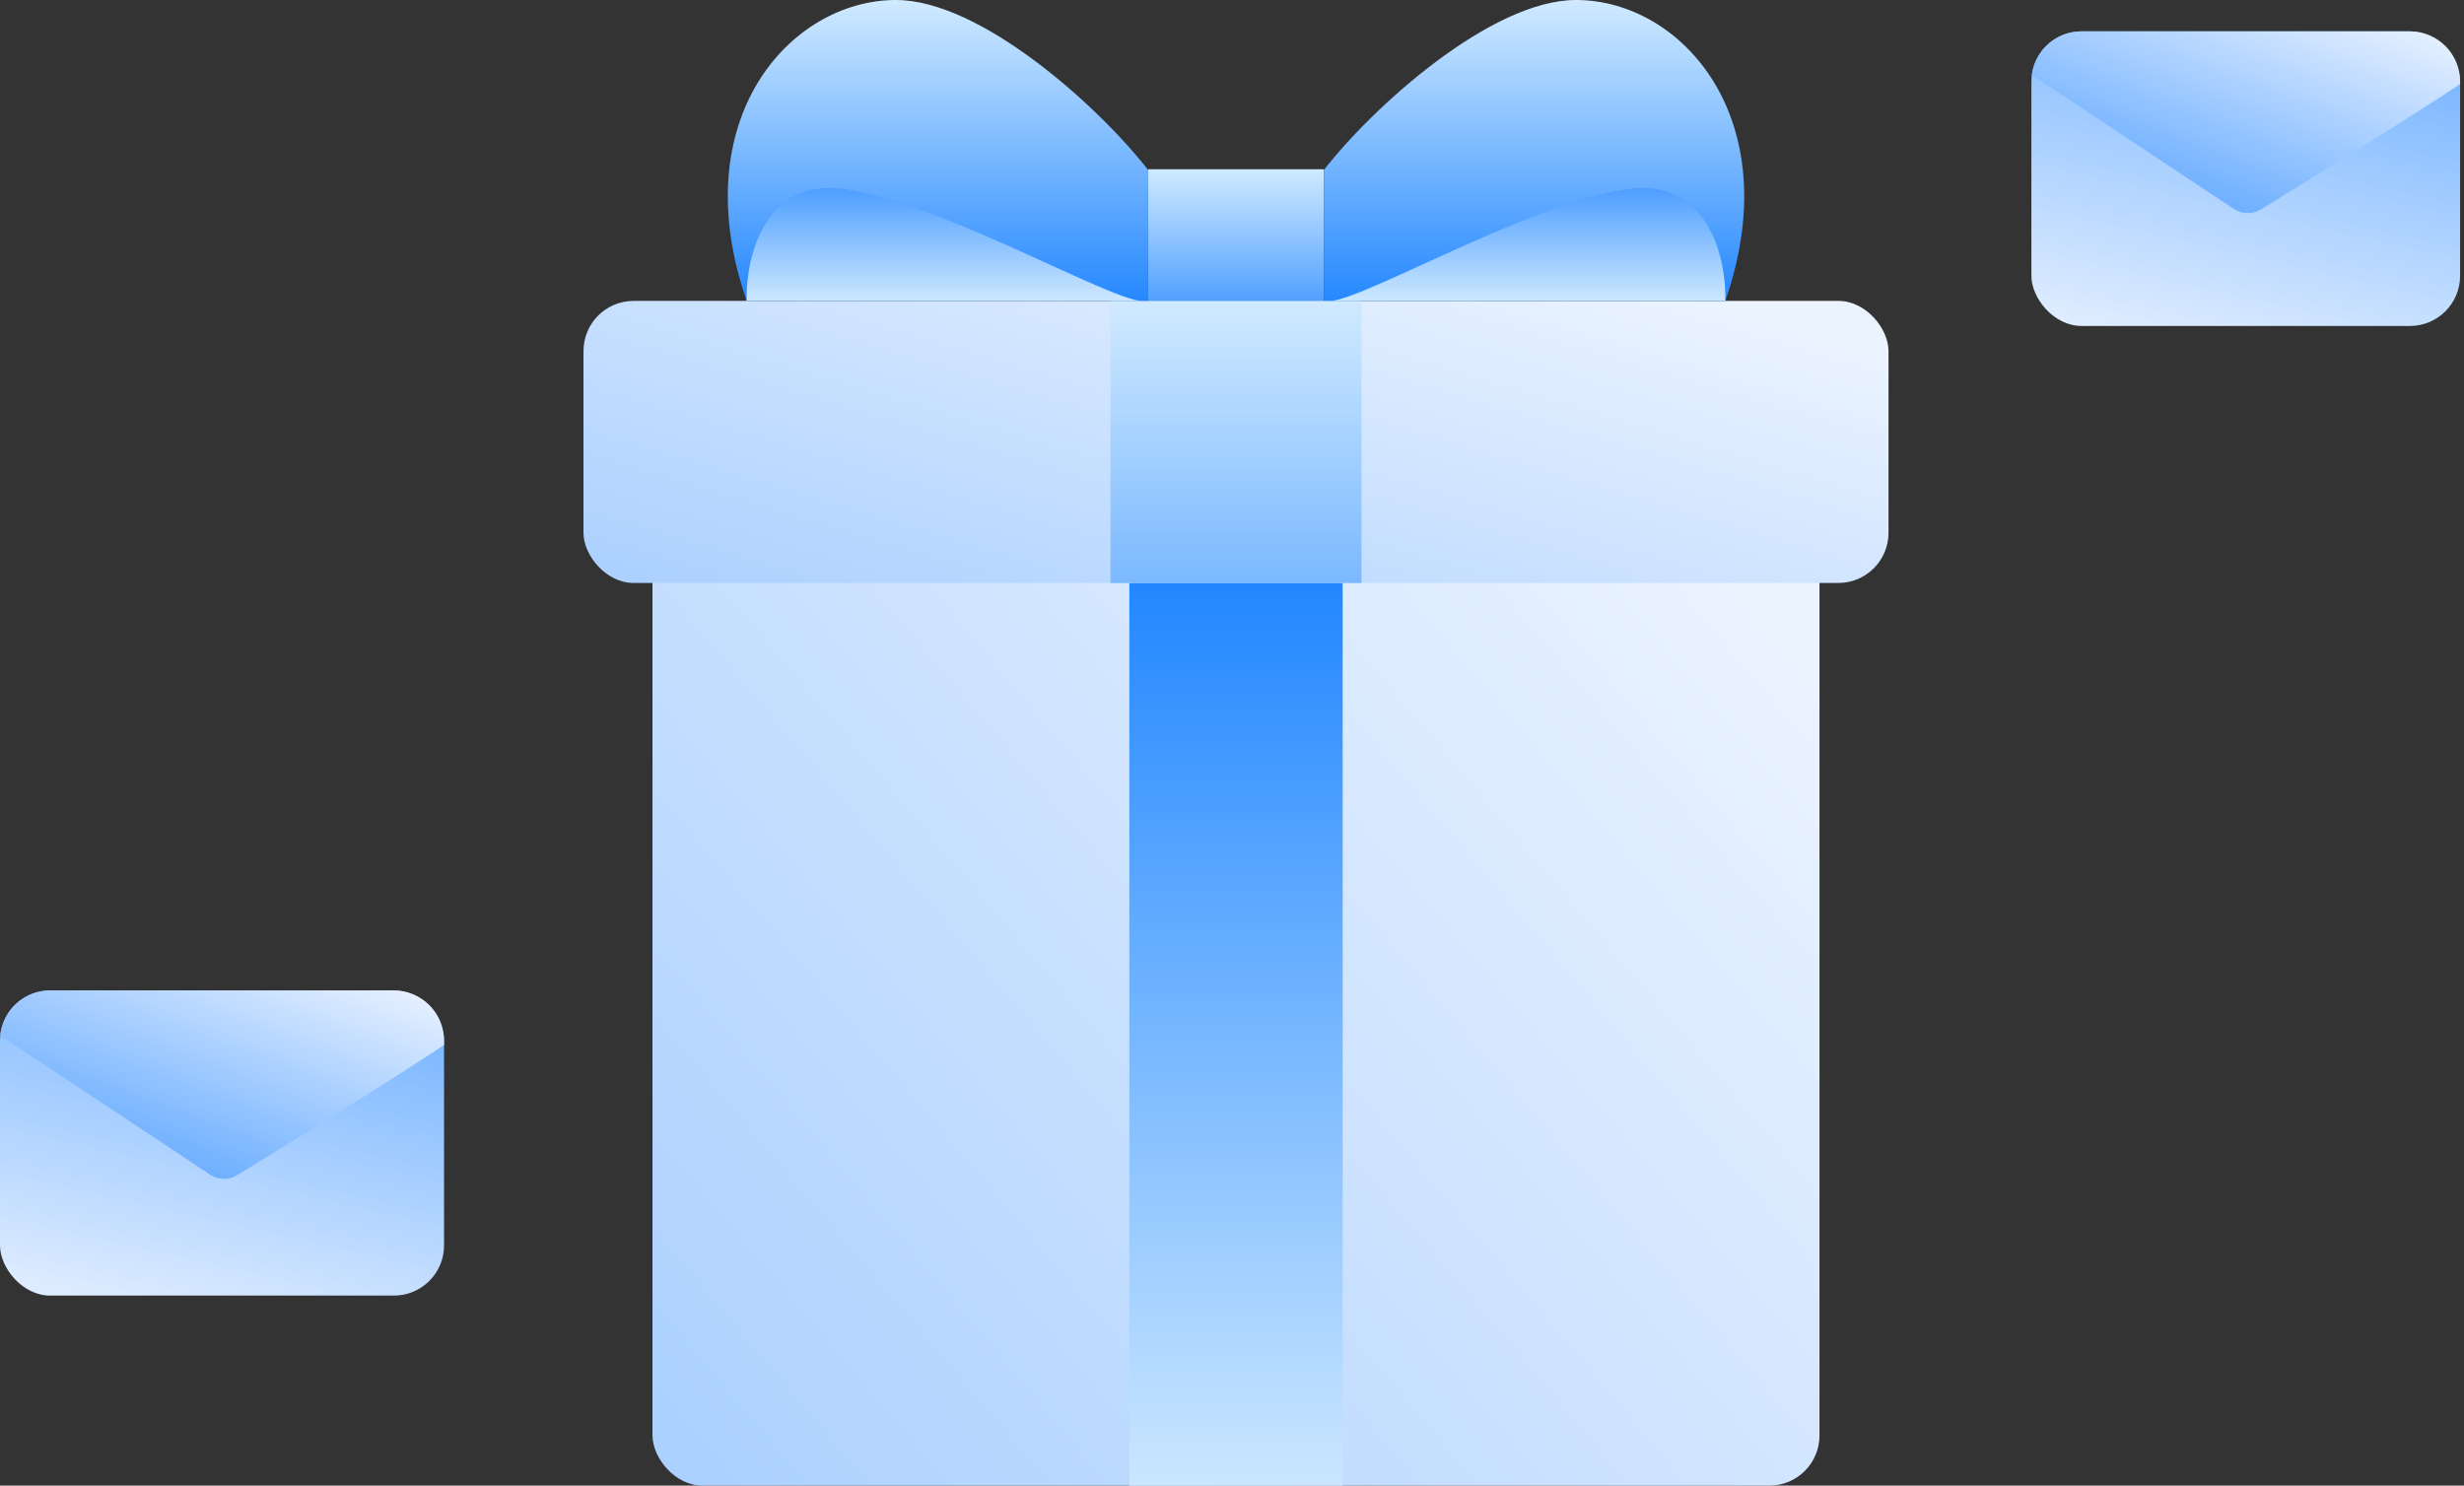
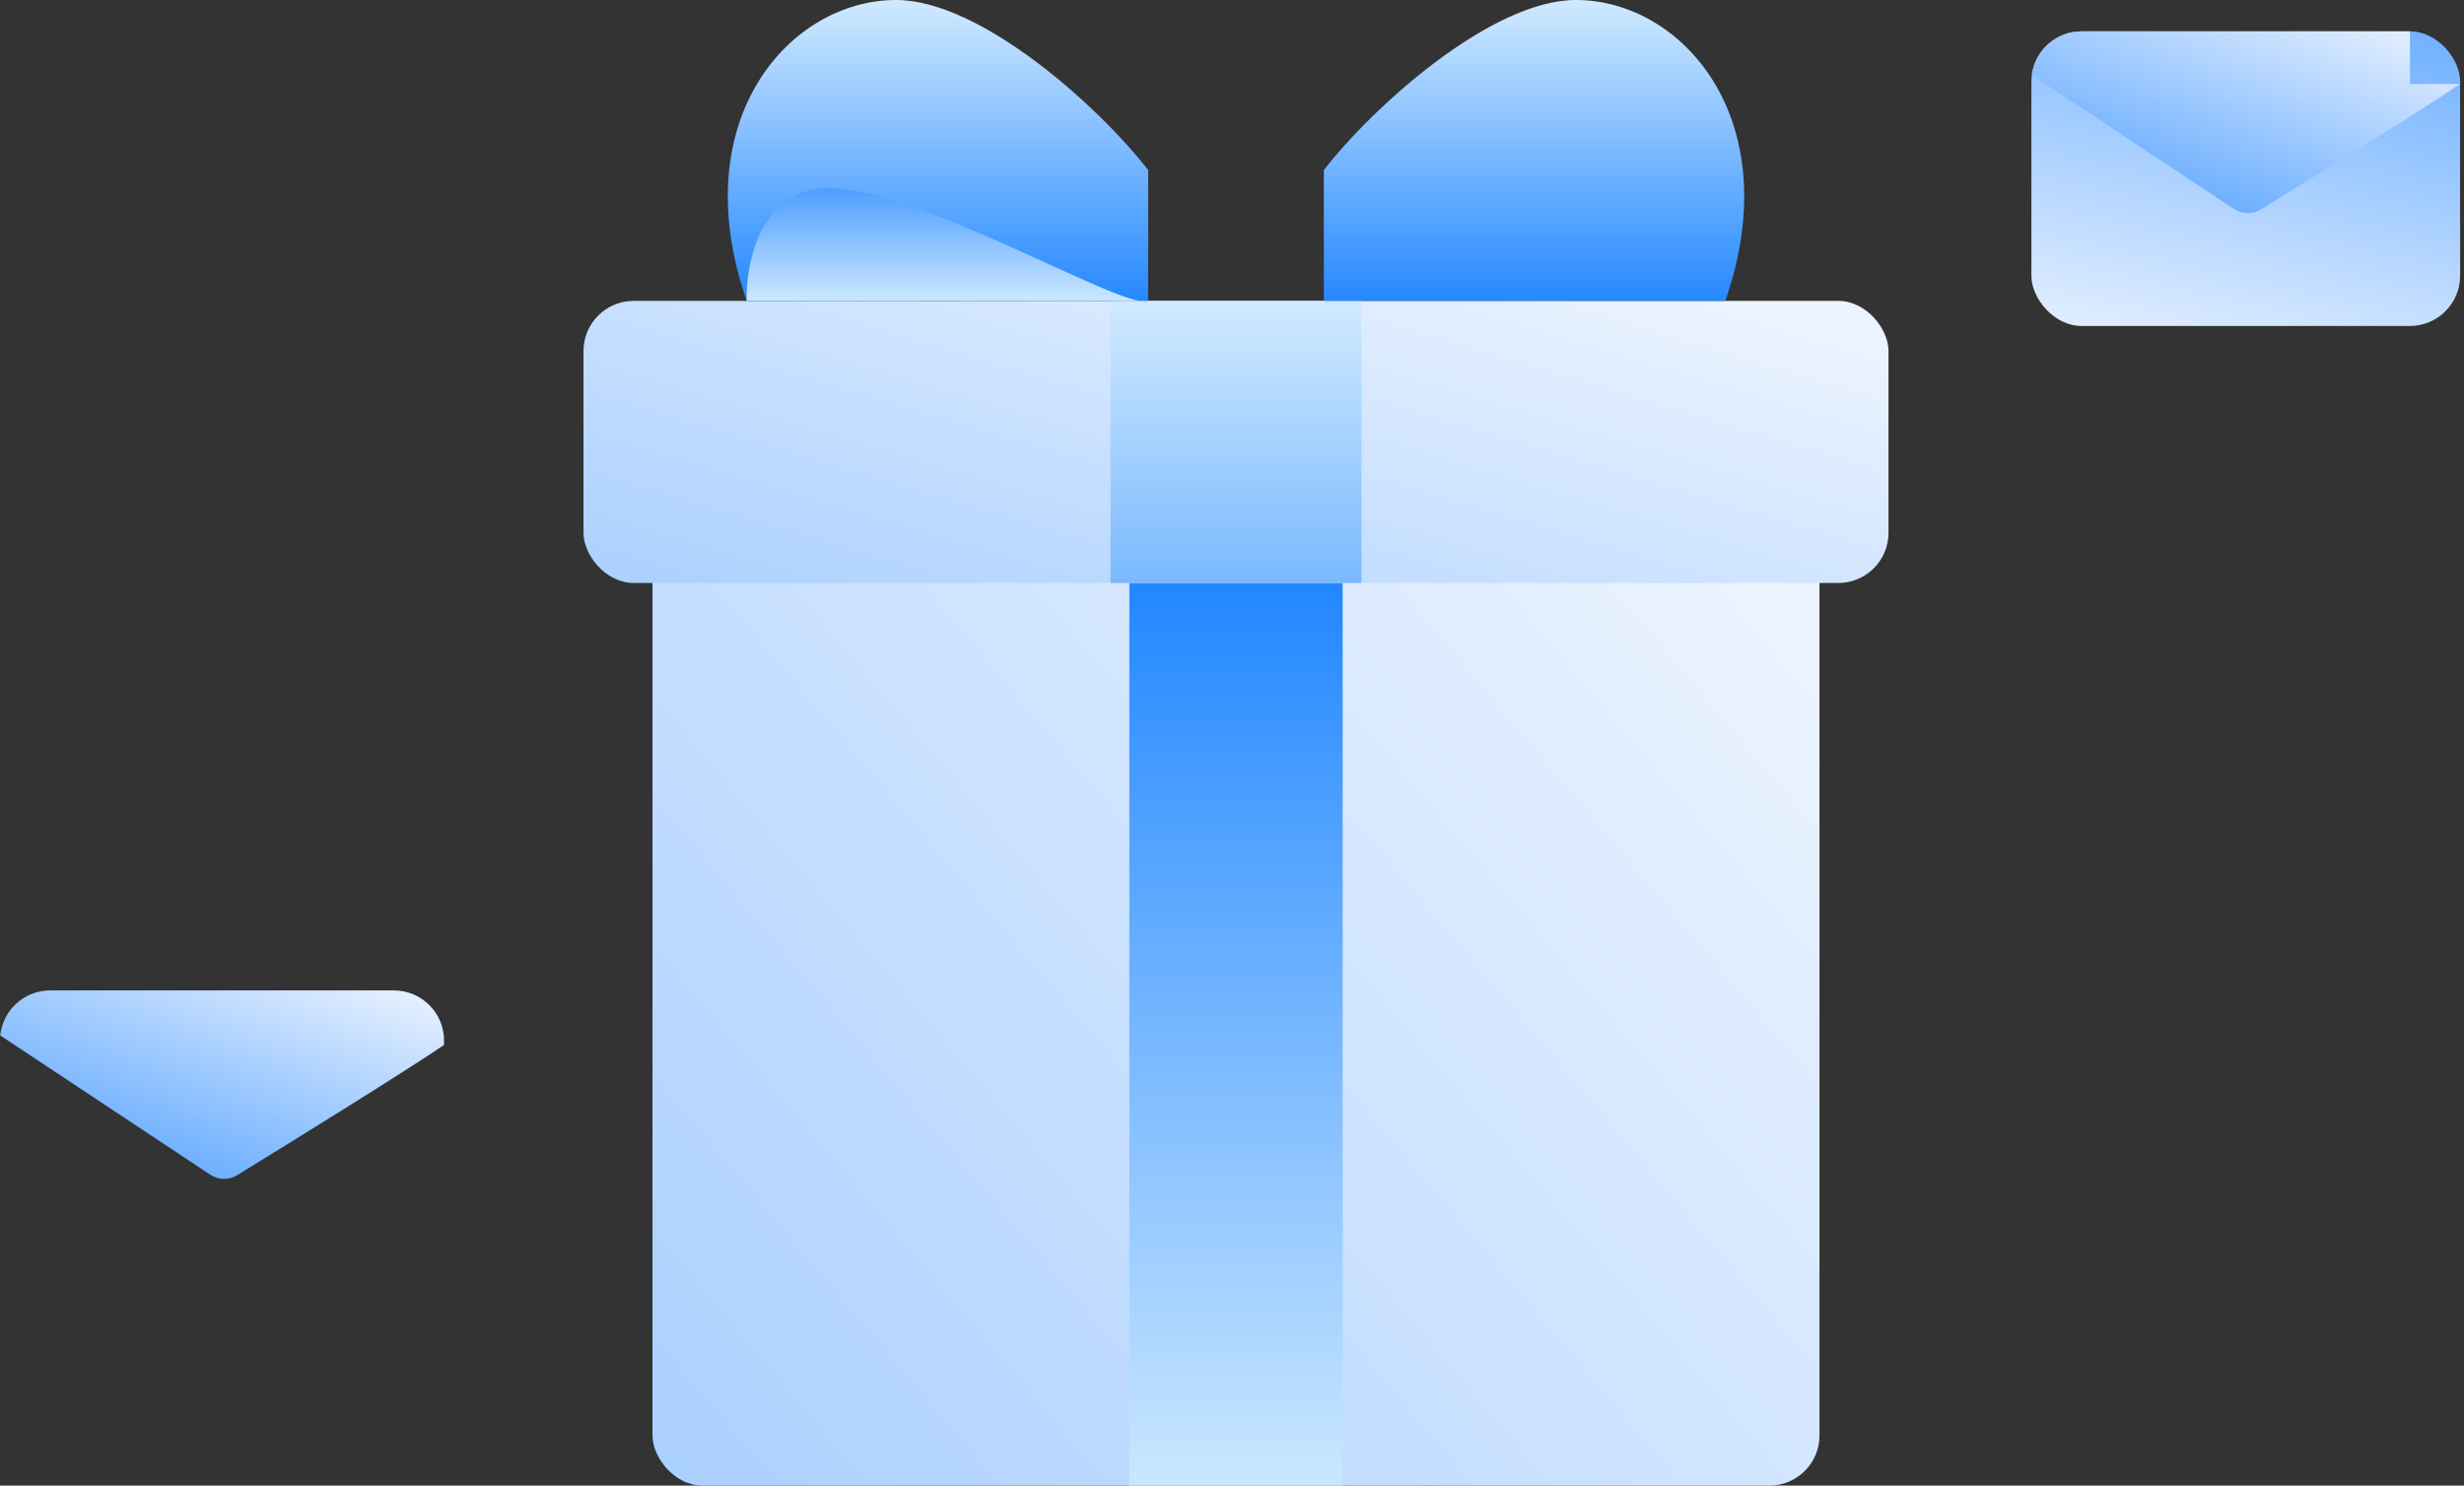
<svg xmlns="http://www.w3.org/2000/svg" width="393" height="237" viewBox="0 0 393 237" fill="none">
  <rect x="0" y="0" width="393" height="237" fill="#333333" stroke="none" />
-   <rect y="158" width="70.825" height="48.681" rx="8" fill="url(#paint0_linear_5615_78489)" />
  <path fill-rule="evenodd" clip-rule="evenodd" d="M70.825 166.702C64.351 171.076 48.165 181.123 37.825 187.473C36.499 188.287 34.828 188.252 33.532 187.393L0.041 165.184C0.45 161.149 3.857 158 8 158H62.825C67.243 158 70.825 161.582 70.825 166V166.702Z" fill="url(#paint1_linear_5615_78489)" />
  <rect x="324" y="5" width="68.379" height="47" rx="8" fill="url(#paint2_linear_5615_78489)" />
-   <path fill-rule="evenodd" clip-rule="evenodd" d="M392.378 13.401C386.144 17.614 370.581 27.276 360.594 33.408C359.269 34.222 357.597 34.189 356.3 33.329L324.067 11.954C324.58 8.03 327.936 5 332 5H384.378C388.797 5 392.378 8.582 392.378 13V13.401Z" fill="url(#paint3_linear_5615_78489)" />
+   <path fill-rule="evenodd" clip-rule="evenodd" d="M392.378 13.401C386.144 17.614 370.581 27.276 360.594 33.408C359.269 34.222 357.597 34.189 356.3 33.329L324.067 11.954C324.58 8.03 327.936 5 332 5H384.378V13.401Z" fill="url(#paint3_linear_5615_78489)" />
  <rect x="104.072" y="77" width="186.131" height="160" rx="8" fill="url(#paint4_linear_5615_78489)" />
  <rect x="93.064" y="48" width="208.146" height="45" rx="8" fill="url(#paint5_linear_5615_78489)" />
  <rect x="180.127" y="93" width="34.024" height="144" fill="url(#paint6_linear_5615_78489)" />
  <rect x="177.125" y="48" width="40.028" height="45" fill="url(#paint7_linear_5615_78489)" />
-   <rect x="183.129" y="27" width="28.02" height="21" fill="url(#paint8_linear_5615_78489)" />
  <path d="M142.91 0C156.458 0 175.368 17.106 183.129 27.13V48H119.096C109.041 19.084 125.976 0 142.91 0Z" fill="url(#paint9_linear_5615_78489)" />
  <path d="M251.367 0C237.82 0 218.91 17.106 211.148 27.13V48H275.181C285.236 19.084 268.302 0 251.367 0Z" fill="url(#paint10_linear_5615_78489)" />
  <path d="M132.225 30C121.299 30 118.918 42 119.093 48H182.128C176.875 48 145.883 30 132.225 30Z" fill="url(#paint11_linear_5615_78489)" />
-   <path d="M262.052 30C272.978 30 275.36 42 275.185 48H212.149C217.402 48 248.394 30 262.052 30Z" fill="url(#paint12_linear_5615_78489)" />
  <defs>
    <linearGradient id="paint0_linear_5615_78489" x1="71" y1="140" x2="52.374" y2="222.94" gradientUnits="userSpaceOnUse">
      <stop stop-color="#4D9EFF" />
      <stop offset="1" stop-color="#EBF3FF" />
    </linearGradient>
    <linearGradient id="paint1_linear_5615_78489" x1="-21" y1="205" x2="5.485" y2="133.988" gradientUnits="userSpaceOnUse">
      <stop stop-color="#0074FF" />
      <stop offset="1" stop-color="#EBF3FF" />
    </linearGradient>
    <linearGradient id="paint2_linear_5615_78489" x1="392.548" y1="-12.378" x2="374.565" y2="67.698" gradientUnits="userSpaceOnUse">
      <stop stop-color="#4D9EFF" />
      <stop offset="1" stop-color="#EBF3FF" />
    </linearGradient>
    <linearGradient id="paint3_linear_5615_78489" x1="303.761" y1="50.336" x2="329.299" y2="-18.17" gradientUnits="userSpaceOnUse">
      <stop stop-color="#0074FF" />
      <stop offset="1" stop-color="#EBF3FF" />
    </linearGradient>
    <linearGradient id="paint4_linear_5615_78489" x1="-498.084" y1="435.69" x2="123.777" y2="-89.111" gradientUnits="userSpaceOnUse">
      <stop stop-color="#0074FF" />
      <stop offset="1" stop-color="#EBF3FF" />
    </linearGradient>
    <linearGradient id="paint5_linear_5615_78489" x1="-580.315" y1="148.881" x2="-483.191" y2="-177.02" gradientUnits="userSpaceOnUse">
      <stop stop-color="#0074FF" />
      <stop offset="1" stop-color="#EBF3FF" />
    </linearGradient>
    <linearGradient id="paint6_linear_5615_78489" x1="197.139" y1="241.98" x2="197.139" y2="93" gradientUnits="userSpaceOnUse">
      <stop stop-color="#D0EAFF" />
      <stop offset="1" stop-color="#2287FF" />
    </linearGradient>
    <linearGradient id="paint7_linear_5615_78489" x1="197.139" y1="117" x2="197.139" y2="48" gradientUnits="userSpaceOnUse">
      <stop stop-color="#4D9EFF" />
      <stop offset="1" stop-color="#D0EAFF" />
    </linearGradient>
    <linearGradient id="paint8_linear_5615_78489" x1="197.139" y1="48.726" x2="197.139" y2="27" gradientUnits="userSpaceOnUse">
      <stop stop-color="#4D9EFF" />
      <stop offset="1" stop-color="#D0EAFF" />
    </linearGradient>
    <linearGradient id="paint9_linear_5615_78489" x1="149.606" y1="49.66" x2="149.606" y2="-2.19752e-08" gradientUnits="userSpaceOnUse">
      <stop stop-color="#2085FF" />
      <stop offset="1" stop-color="#D0EAFF" />
    </linearGradient>
    <linearGradient id="paint10_linear_5615_78489" x1="244.672" y1="49.66" x2="244.672" y2="-2.19752e-08" gradientUnits="userSpaceOnUse">
      <stop stop-color="#2085FF" />
      <stop offset="1" stop-color="#D0EAFF" />
    </linearGradient>
    <linearGradient id="paint11_linear_5615_78489" x1="150.606" y1="48.623" x2="150.606" y2="30" gradientUnits="userSpaceOnUse">
      <stop stop-color="#D0EAFF" />
      <stop offset="1" stop-color="#4D9EFF" />
    </linearGradient>
    <linearGradient id="paint12_linear_5615_78489" x1="243.671" y1="48.623" x2="243.671" y2="30" gradientUnits="userSpaceOnUse">
      <stop stop-color="#D0EAFF" />
      <stop offset="1" stop-color="#4D9EFF" />
    </linearGradient>
  </defs>
</svg>